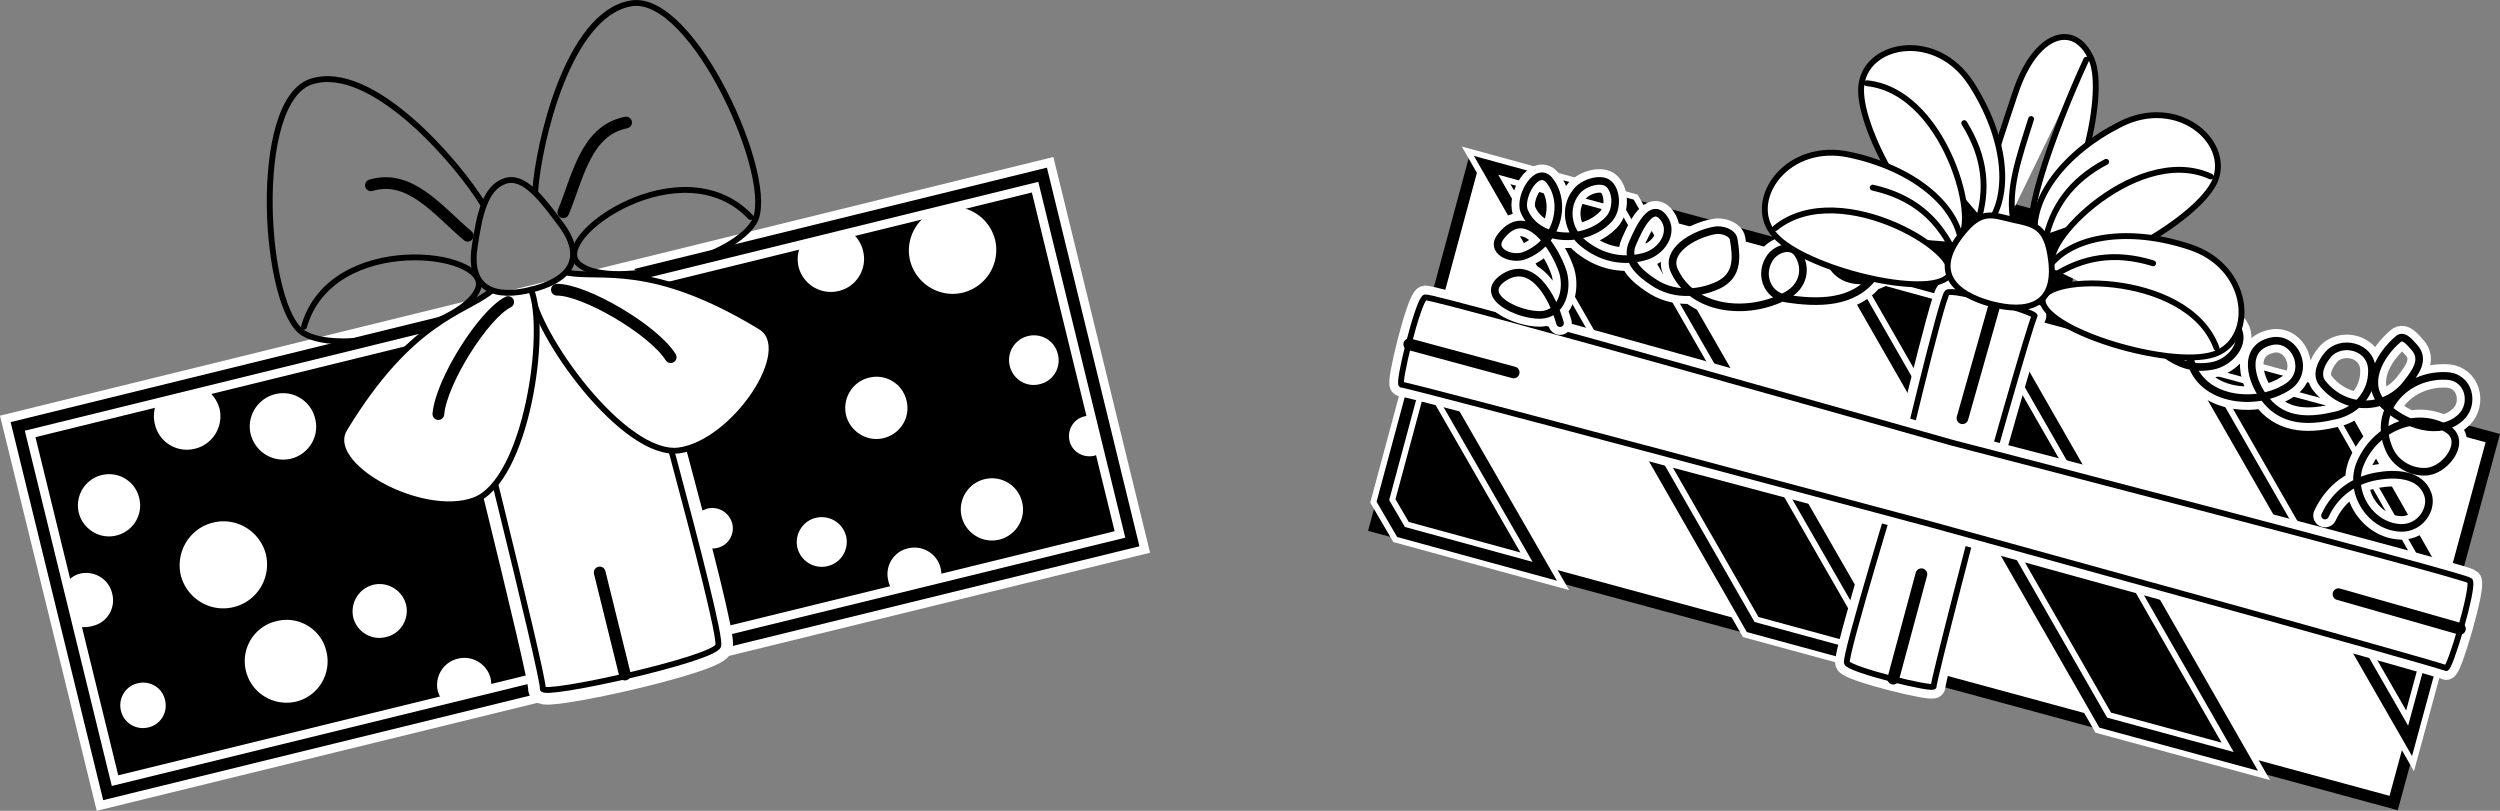
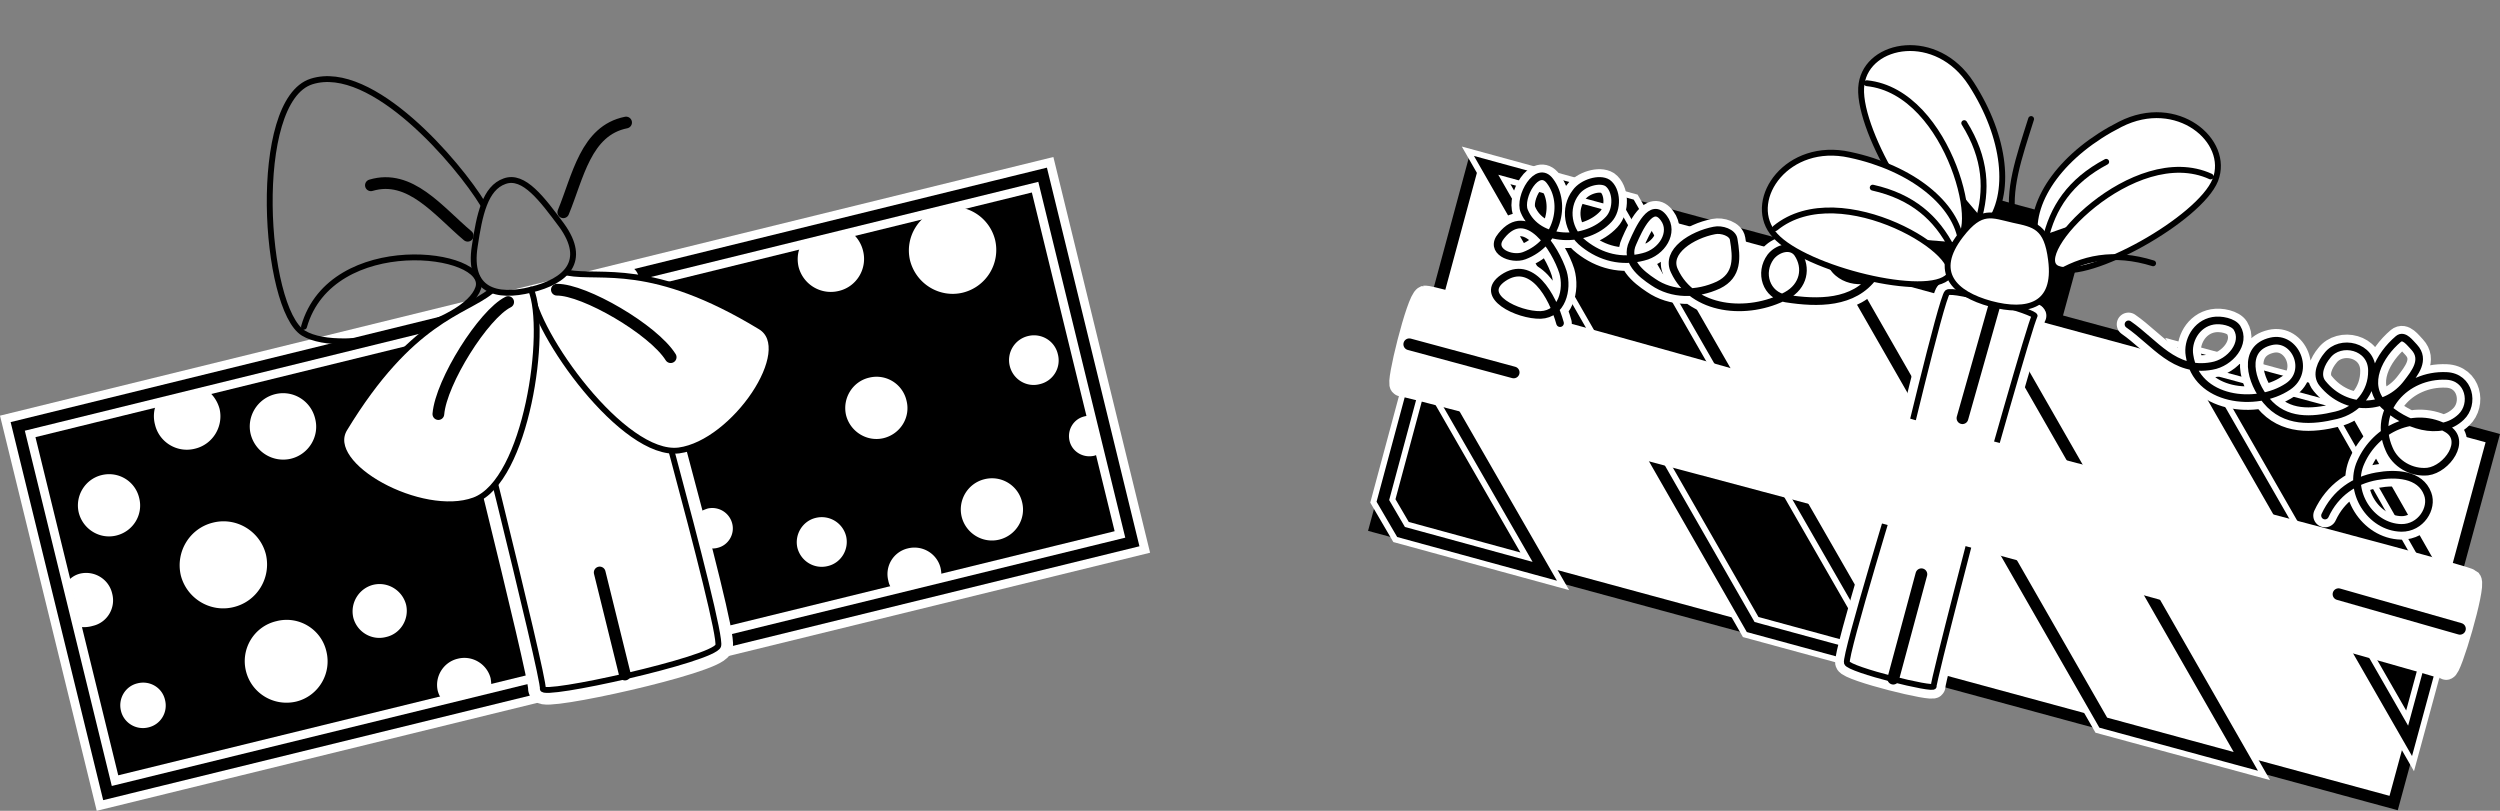
<svg xmlns="http://www.w3.org/2000/svg" width="426.152" height="138.208">
  <rect width="100%" height="100%" fill="#808080" stroke="none" />
  <path d="m3.022 72.685 15.301 62.5 174.7-42.8-15.298-62.598L3.022 72.685" />
  <path fill="none" stroke="#fff" stroke-width="5" d="m3.022 72.685 15.301 62.5 174.7-42.8-15.298-62.598Zm0 0" />
  <path fill="none" stroke="#000" stroke-width="2" d="m3.022 72.685 15.301 62.5 174.7-42.8-15.298-62.598Zm0 0" />
  <path fill="#fff" stroke="#fff" stroke-linecap="round" stroke-linejoin="round" stroke-width="5" d="M77.522 54.787s15.368 61.062 15 62.597c-.328 1.52 29.075-4.968 29.903-7.3.89-2.41-16-62.399-16-62.399" />
  <path fill="none" stroke="#000" stroke-linecap="round" stroke-linejoin="round" d="M77.522 54.787s15.368 61.062 15 62.597c-.328 1.52 29.075-4.968 29.903-7.3.89-2.41-16-62.399-16-62.399" />
  <path fill="#fff" stroke="#000" stroke-linecap="round" stroke-linejoin="round" d="M96.725 46.486c5.704 1.082 14.301-2.102 32.899 9.2 6.367 3.835-4.488 19.827-13.899 21.1-9.445 1.188-24.542-19.976-25.203-27.402" />
  <path fill="#fff" stroke="#000" stroke-linecap="round" stroke-linejoin="round" d="M83.624 49.685c-4.48 3.59-13.57 4.742-24.899 23.399-3.808 6.308 13.211 15.468 22.098 12.203 8.969-3.274 12.57-29.02 9.7-35.903" />
  <path fill="none" stroke="#000" stroke-linecap="round" stroke-linejoin="round" d="M86.022 30.884c3.29-1.183 6.41 3.098 9.703 7.5 4.45 6.153.762 9.559-5.203 11-5.933 1.473-10.777.16-9.597-7.398.8-5.379 1.758-9.941 5.097-11.102zm0 0" />
-   <path fill="none" stroke="#000" stroke-linecap="round" stroke-linejoin="round" d="M91.225 32.685c.532-8.09 5.555-30.219 16.297-32.101 10.668-1.926 25.121 30.57 21 37.3-4.093 6.813-25.254 11.637-30 7-4.714-4.574 17.766-20.171 29.403-7.898" />
  <path fill="none" stroke="#000" stroke-linecap="round" stroke-linejoin="round" stroke-width="2" d="M96.022 36.185c2.5-6.039 3.809-13.926 10.703-15.3" />
  <path fill="none" stroke="#000" stroke-linecap="round" stroke-linejoin="round" d="M82.323 34.787c-4.164-6.856-18.855-24.156-29.2-20.903-10.398 3.27-8.187 38.762-1.398 42.903 6.758 4.074 27.75-1.434 29.797-7.703 2.086-6.274-25.062-9.711-29.699 6.601" />
  <path fill="none" stroke="#000" stroke-linecap="round" stroke-linejoin="round" stroke-width="2" d="M79.725 40.185c-5-4.207-9.808-10.597-16.5-8.601m31.7 17.8c4.695-.046 16.465 6.797 19.398 11.5m-27.699-9.398c-4.172 2.059-11.438 13.566-11.899 19.098m31.797 44.402-4.297-17.402" />
  <path fill="#fff" d="M36.323 89.084c-3.996.964-6.433 4.984-5.5 9 1.02 3.953 5.04 6.386 9 5.402 4.004-.965 6.442-4.984 5.5-9-1.012-3.95-5.031-6.39-9-5.402m29.5 19.5c2.457-.555 3.965-3.043 3.402-5.5-.644-2.473-3.132-3.985-5.601-3.399-2.465.625-3.973 3.113-3.399 5.602.633 2.441 3.125 3.949 5.598 3.297m82.301-44.2c-2.824.676-4.566 3.547-3.899 6.403.727 2.836 3.598 4.578 6.399 3.898 2.887-.715 4.629-3.59 3.898-6.398a5.23 5.23 0 0 0-6.398-3.903m22.199 27.602c2.875-.707 4.617-3.578 3.902-6.402a5.265 5.265 0 0 0-6.402-3.899c-2.84.688-4.578 3.559-3.898 6.399.715 2.847 3.586 4.59 6.398 3.902m-31.301-3.699c-2.226.543-3.617 2.84-3.097 5.097.593 2.293 2.89 3.688 5.199 3.102 2.246-.531 3.637-2.828 3.101-5.102a4.28 4.28 0 0 0-5.203-3.097m25.102-38.403a7.492 7.492 0 0 0 5.5-9c-1.004-3.98-5.024-6.418-9-5.398-3.988.934-6.426 4.953-5.5 8.898 1.023 4.02 5.047 6.457 9 5.5M19.823 91.287c-2.805.691-5.676-1.051-6.398-3.903-.672-2.836 1.07-5.71 3.898-6.398 2.86-.703 5.73 1.035 6.402 3.898.723 2.829-1.015 5.7-3.902 6.403m5.5 32.699c2.074-.488 3.352-2.594 2.8-4.7-.472-2.066-2.577-3.343-4.698-2.8-2.051.48-3.328 2.586-2.801 4.7.496 2.058 2.601 3.335 4.7 2.8m25.198-4.402c3.75-.938 6.07-4.77 5.102-8.598-.89-3.754-4.719-6.078-8.5-5.102-3.805.883-6.129 4.711-5.2 8.5.93 3.797 4.762 6.118 8.598 5.2m-.898-41.399c3.008-.75 4.867-3.812 4.101-6.8-.722-3.083-3.785-4.938-6.8-4.2-3.055.75-4.91 3.813-4.2 6.801.778 3.078 3.84 4.937 6.899 4.2m127.601-12.7a4.142 4.142 0 0 0 3.098-5.102c-.515-2.277-2.812-3.668-5.098-3.097a4.212 4.212 0 0 0-3.101 5.097c.555 2.293 2.855 3.688 5.101 3.102m-93.5 52.098c.075-.54.012-1.336-.101-2-.64-2.418-3.129-3.926-5.602-3.297-2.457.582-3.968 3.07-3.398 5.5.223.793.539 1.281 1 1.797l8.101-2m76.7-18.797c.105-.547.043-1.344-.102-2-.61-2.426-3.098-3.934-5.598-3.301a4.491 4.491 0 0 0-3.3 5.5c.148.789.468 1.273 1 1.8l8-2m-24-56.8c-.461 1.062-.578 2.273-.301 3.5a5.67 5.67 0 0 0 6.898 4.098c2.996-.715 4.852-3.778 4.102-6.797a5.788 5.788 0 0 0-1.8-3l-8.9 2.199m-109.8 26.898a5.597 5.597 0 0 0-.2 3.5c.712 3.012 3.774 4.872 6.801 4.102 3.04-.719 4.899-3.781 4.2-6.8a5.97 5.97 0 0 0-1.903-3l-8.898 2.198m-12.801 38c.563.063 1.36 0 2-.199 2.442-.554 3.95-3.043 3.3-5.5-.558-2.472-3.046-3.984-5.5-3.398-.769.207-1.257.523-1.8 1l2 8.097m172.5-36c-.422-.066-1.02-.02-1.5.102-1.832.445-2.96 2.312-2.5 4.2.445 1.812 2.309 2.94 4.2 2.5.527-.15.894-.391 1.3-.802l-1.5-6m-67.098 16.403a8.382 8.382 0 0 1 1.399-.602 3.507 3.507 0 0 1 4.2 2.602c.44 1.8-.688 3.668-2.5 4.097-.606.164-1.044.122-1.599 0l-1.5-6.097" />
  <path d="m325.022 51.787 5.5-20.5 25.403 6.898-5.602 20.5-25.3-6.898" />
  <path fill="#fff" d="m424.925 74.685-16.903 62.2-173.597-47.098 16.8-62.203 173.7 47.101" />
  <path fill="none" stroke="#000" stroke-width="2" d="m424.925 74.685-16.903 62.2-173.597-47.098 16.8-62.203Zm0 0" />
  <path d="m410.823 126.287-37.598-65.5 24.5 6.597 19.7 34.602-6.602 24.3" />
  <path fill="none" stroke="#fff" stroke-width="4" d="m410.823 126.287-37.598-65.5 24.5 6.597 19.7 34.602zm0 0" />
-   <path d="m358.522 123.185-45.097-78.699 24.398 6.7 45 78.6-24.3-6.6" />
  <path fill="none" stroke="#fff" stroke-width="4" d="m358.522 123.185-45.097-78.699 24.398 6.7 45 78.6zm0 0" />
  <path d="m298.425 106.884-45.102-78.699 24.5 6.7 45.2 78.699-24.598-6.7" />
  <path fill="none" stroke="#fff" stroke-width="4" d="m298.425 106.884-45.102-78.699 24.5 6.7 45.2 78.699zm0 0" />
  <path d="m238.823 90.685-3.098-5.3 6.598-24.5 21 36.5-24.5-6.7" />
  <path fill="none" stroke="#fff" stroke-width="4" d="m238.823 90.685-3.098-5.3 6.598-24.5 21 36.5zm0 0" />
  <path fill="none" stroke="#000" stroke-width="2" d="m410.823 126.287-37.598-65.5 24.5 6.597 19.7 34.602zm-52.301-3.102-45.097-78.699 24.398 6.7 45 78.6zm-60.097-16.301-45.102-78.699 24.5 6.7 45.2 78.699zm-59.602-16.199-3.098-5.3 6.598-24.5 21 36.5zm0 0" />
  <path fill="#fff" d="M323.823 80.986s7.14-30.305 8.102-31.102c.937-.863 15.37 3.414 14.898 4-.57.582-9.098 30.903-9.098 30.903s-8.222 31.437-8.101 32.199c.187.773-14.426-2.828-14.8-4-.43-1.223 9-32 9-32" />
  <path fill="none" stroke="#fff" stroke-linecap="round" stroke-linejoin="round" stroke-width="4" d="M323.823 80.986s7.14-30.305 8.102-31.102c.937-.863 15.37 3.414 14.898 4-.57.582-9.098 30.903-9.098 30.903s-8.222 31.437-8.101 32.199c.187.773-14.426-2.828-14.8-4-.43-1.223 9-32 9-32zm0 0" />
  <path fill="none" stroke="#000" stroke-linecap="round" stroke-linejoin="round" d="M323.823 80.986s7.14-30.305 8.102-31.102c.937-.863 15.37 3.414 14.898 4-.57.582-9.098 30.903-9.098 30.903s-8.222 31.437-8.101 32.199c.187.773-14.426-2.828-14.8-4-.43-1.223 9-32 9-32zm0 0" />
  <path fill="#fff" d="M332.823 75.486s87.328 22.578 88.2 23.5c.788.977-3.489 15.41-4.098 14.898-.559-.527-87.801-24.5-87.801-24.5s-89.461-23.953-90.2-23.8c-.792.16 2.81-14.457 4-14.899 1.2-.36 89.9 24.801 89.9 24.801" />
  <path fill="none" stroke="#fff" stroke-linecap="round" stroke-linejoin="round" stroke-width="4" d="M332.823 75.486s87.328 22.578 88.2 23.5c.788.977-3.489 15.41-4.098 14.898-.559-.527-87.801-24.5-87.801-24.5s-89.461-23.953-90.2-23.8c-.792.16 2.81-14.457 4-14.899 1.2-.36 89.9 24.801 89.9 24.801zm0 0" />
-   <path fill="none" stroke="#000" stroke-linecap="round" stroke-linejoin="round" d="M332.823 75.486s87.328 22.578 88.2 23.5c.788.977-3.489 15.41-4.098 14.898-.559-.527-87.801-24.5-87.801-24.5s-89.461-23.953-90.2-23.8c-.792.16 2.81-14.457 4-14.899 1.2-.36 89.9 24.801 89.9 24.801zm0 0" />
  <path fill="none" stroke="#000" stroke-linecap="round" stroke-linejoin="round" stroke-width="2" d="m419.323 107.185-20.7-5.898m-75.898 14.398 4.797-17.8m-87.297-39.2 17.797 4.801m82.102-12-5.602 19.8" />
  <path fill="none" stroke="#fff" stroke-linecap="round" stroke-linejoin="round" stroke-width="4" d="M362.823 55.287c4.516 3.125 7.805 8.277 14.2 7.097 3.16-.523 5.886-3.902 4.3-6.5-.629-1.003-2.723-1.449-4.098-1.199-2.898.516-4.414 3.504-4 5.899 1.145 7.78 11.383 8.945 16.797 5.3 3.88-2.597 1.254-8.675-2.898-7.699-5.063 1.172-3.45 6.985-.8 10.102 3.187 3.836 7.8 3.496 11.901 2.5 3.59-.852 6.153-3.871 6.098-7.602 0-4.27-5.418-5.43-7.598-2.601-.98 1.164-2.07 3.297-.8 4.8 3.976 4.891 10.902 4.563 14.398-.097 1.242-1.64 3.184-3.946 1.2-6.102-.715-.726-1.727-2.207-2.7-1.398-3.234 2.75-5.933 7.664-2.5 11.199 3.555 3.46 9.602 5.55 13.2 2.098 2.335-2.207 1.445-6.832-2.5-7-7.008-.317-12.641 5.902-9.798 12.402 1.036 2.57 3.856 4.184 6.598 3.898 3.297-.421 6.723-5.316 3.3-7.3-5.476-3.164-12.171-.004-14.698 5.703-2.25 4.953 1.62 11.078 6.898 11.199 3.336.047 5.434-3.348 4.5-5.8-1.246-3.415-5.508-3.587-8.7-3-3.757.675-6.995 2.8-8.8 6.698m-72-48.199c2.488 2.946-.789 4.73-2 6-2.18 2.223-6.426 3.008-9 .801-3.082-2.629-.363-6.781 3.602-6.602 3.597.16 4.164 4.957 2.5 7.2-3.434 4.718-9.57 4.652-15 3.8-3.371-.543-4.602-4.386-2.602-7.097 1.176-1.496 3.5-2.137 4.602-.602 1.675 2.477 1.035 5.617-1.903 7.2-6.66 3.55-15.984 2.535-19.097-4.2-1.602-3.316 3.035-6.176 6.8-6.898 1.254-.27 3.118.36 3.297 1.5.528 3.11.762 6.152-2.597 7.797-3.688 1.707-7.91 1.699-11.102-.5-2.098-1.387-4.945-3.625-3.5-6.7 1.078-2.46 3.2-7.105 5.3-4.199 1.79 2.383-.284 5.844-3.5 6.602-3.745.972-7.226.054-10.1-2.203-2.821-2.153-3.473-6.106-1.4-8.797 1.15-1.614 4.04-2.473 5.4-1.602 1.62 1.168 1.773 4.52.202 6.2-3.746 4.058-12.113 4.074-14.402-1.399-.992-2.36 2.238-8.078 4.402-5.102 2.907 3.86 1.254 10.555-4.402 12.7-2.2.84-6.082-.801-3.898-3.399 4.394-5.512 9.222 2.23 10.5 6.2.875 2.996-.184 7.156-3.801 7.3-3.848.098-10.828-3.238-6.399-6.3 4.848-3.282 8.395 3 9.7 7.699" />
  <path fill="none" stroke="#000" stroke-linecap="round" stroke-linejoin="round" stroke-width="1.3" d="M362.823 55.287c4.516 3.125 7.805 8.277 14.2 7.097 3.16-.523 5.886-3.902 4.3-6.5-.629-1.003-2.723-1.449-4.098-1.199-2.898.516-4.414 3.504-4 5.899 1.145 7.78 11.383 8.945 16.797 5.3 3.88-2.597 1.254-8.675-2.898-7.699-5.063 1.172-3.45 6.985-.8 10.102 3.187 3.836 7.8 3.496 11.901 2.5 3.59-.852 6.153-3.871 6.098-7.602 0-4.27-5.418-5.43-7.598-2.601-.98 1.164-2.07 3.297-.8 4.8 3.976 4.891 10.902 4.563 14.398-.097 1.242-1.64 3.184-3.946 1.2-6.102-.715-.726-1.727-2.207-2.7-1.398-3.234 2.75-5.933 7.664-2.5 11.199 3.555 3.46 9.602 5.55 13.2 2.098 2.335-2.207 1.445-6.832-2.5-7-7.008-.317-12.641 5.902-9.798 12.402 1.036 2.57 3.856 4.184 6.598 3.898 3.297-.421 6.723-5.316 3.3-7.3-5.476-3.164-12.171-.004-14.698 5.703-2.25 4.953 1.62 11.078 6.898 11.199 3.336.047 5.434-3.348 4.5-5.8-1.246-3.415-5.508-3.587-8.7-3-3.757.675-6.995 2.8-8.8 6.698m-72-48.199c2.488 2.946-.789 4.73-2 6-2.18 2.223-6.426 3.008-9 .801-3.082-2.629-.363-6.781 3.602-6.602 3.597.16 4.164 4.957 2.5 7.2-3.434 4.718-9.57 4.652-15 3.8-3.371-.543-4.602-4.386-2.602-7.097 1.176-1.496 3.5-2.137 4.602-.602 1.675 2.477 1.035 5.617-1.903 7.2-6.66 3.55-15.984 2.535-19.097-4.2-1.602-3.316 3.035-6.176 6.8-6.898 1.254-.27 3.118.36 3.297 1.5.528 3.11.762 6.152-2.597 7.797-3.688 1.707-7.91 1.699-11.102-.5-2.098-1.387-4.945-3.625-3.5-6.7 1.078-2.46 3.2-7.105 5.3-4.199 1.79 2.383-.284 5.844-3.5 6.602-3.745.972-7.226.054-10.1-2.203-2.821-2.153-3.473-6.106-1.4-8.797 1.15-1.614 4.04-2.473 5.4-1.602 1.62 1.168 1.773 4.52.202 6.2-3.746 4.058-12.113 4.074-14.402-1.399-.992-2.36 2.238-8.078 4.402-5.102 2.907 3.86 1.254 10.555-4.402 12.7-2.2.84-6.082-.801-3.898-3.399 4.394-5.512 9.222 2.23 10.5 6.2.875 2.996-.184 7.156-3.801 7.3-3.848.098-10.828-3.238-6.399-6.3 4.848-3.282 8.395 3 9.7 7.699" />
-   <path fill="#fff" stroke="#000" stroke-linecap="round" stroke-linejoin="round" d="M341.725 38.787c-5.292-4.024-1.582-12.547 1.797-22.903 3.38-10.296 10.098-12.41 13-5.8 2.817 6.547-3.132 27.414-8.398 29.601-5.215 2.227 2.074-17.816 7.5-29.5" />
  <path fill="none" stroke="#000" stroke-linecap="round" stroke-linejoin="round" d="M343.225 37.884c-1.062-5.5.899-10.93 3-17.597" />
  <path fill="#fff" stroke="#000" stroke-linecap="round" stroke-linejoin="round" d="M346.925 40.584c-.989-6.61 4.808-14.496 14.5-19.399 9.691-4.918 18.797 2.82 16.199 9.5-2.664 6.664-21.629 17.215-26.899 15.102-5.257-2.18 13.008-21.692 26.098-15.703" />
  <path fill="none" stroke="#000" stroke-linecap="round" stroke-linejoin="round" d="M348.624 40.986c1.21-5.543 4.223-10.14 10.398-13.402" />
-   <path fill="#fff" stroke="#000" stroke-linecap="round" stroke-linejoin="round" d="M349.225 45.486c3.997-5.348 13.668-6.824 24-3.402 10.32 3.336 11.286 15.246 4.7 18.101-6.57 2.86-27.438-3.09-29.602-8.3-2.246-5.27 24.465-6.149 29.5 7.402" />
  <path fill="none" stroke="#000" stroke-linecap="round" stroke-linejoin="round" d="M350.124 46.986c4.812-3.059 10.195-4.176 16.898-2.102" />
  <path fill="#fff" stroke="#000" stroke-linecap="round" stroke-linejoin="round" d="M338.823 38.384c4.106-5.226 3.09-14.96-2.8-24.097-5.876-9.13-17.641-7.055-18.7 0-1.144 7.12 9.89 25.804 15.5 26.597 5.649.825-.258-25.238-14.598-26.699" />
  <path fill="none" stroke="#000" stroke-linecap="round" stroke-linejoin="round" d="M337.124 37.884c1.703-5.43 1.426-10.918-2.3-16.898" />
  <path fill="#fff" stroke="#000" stroke-linecap="round" stroke-linejoin="round" d="M334.323 41.384c-.793-6.586-8.394-12.75-19-15-10.629-2.347-17.48 7.442-13.2 13.2 4.185 5.82 25.2 11.23 29.7 7.8 4.602-3.386-18.008-17.64-29.2-8.5" />
  <path fill="none" stroke="#000" stroke-linecap="round" stroke-linejoin="round" d="M332.725 42.287c-2.59-5.086-6.667-8.77-13.5-10.301" />
  <path fill="#fff" d="M343.225 37.486c-3.699-.84-5.492-1.953-9 2.598-4.886 6.332-1.105 10 5.098 11.703 6.215 1.664 11.332.41 10.3-7.5-.714-5.723-2.808-6.024-6.398-6.801" />
  <path fill="none" stroke="#000" stroke-linecap="round" stroke-linejoin="round" d="M343.225 37.486c-3.699-.84-5.492-1.953-9 2.598-4.886 6.332-1.105 10 5.098 11.703 6.215 1.664 11.332.41 10.3-7.5-.714-5.723-2.808-6.024-6.398-6.801zm0 0" />
</svg>